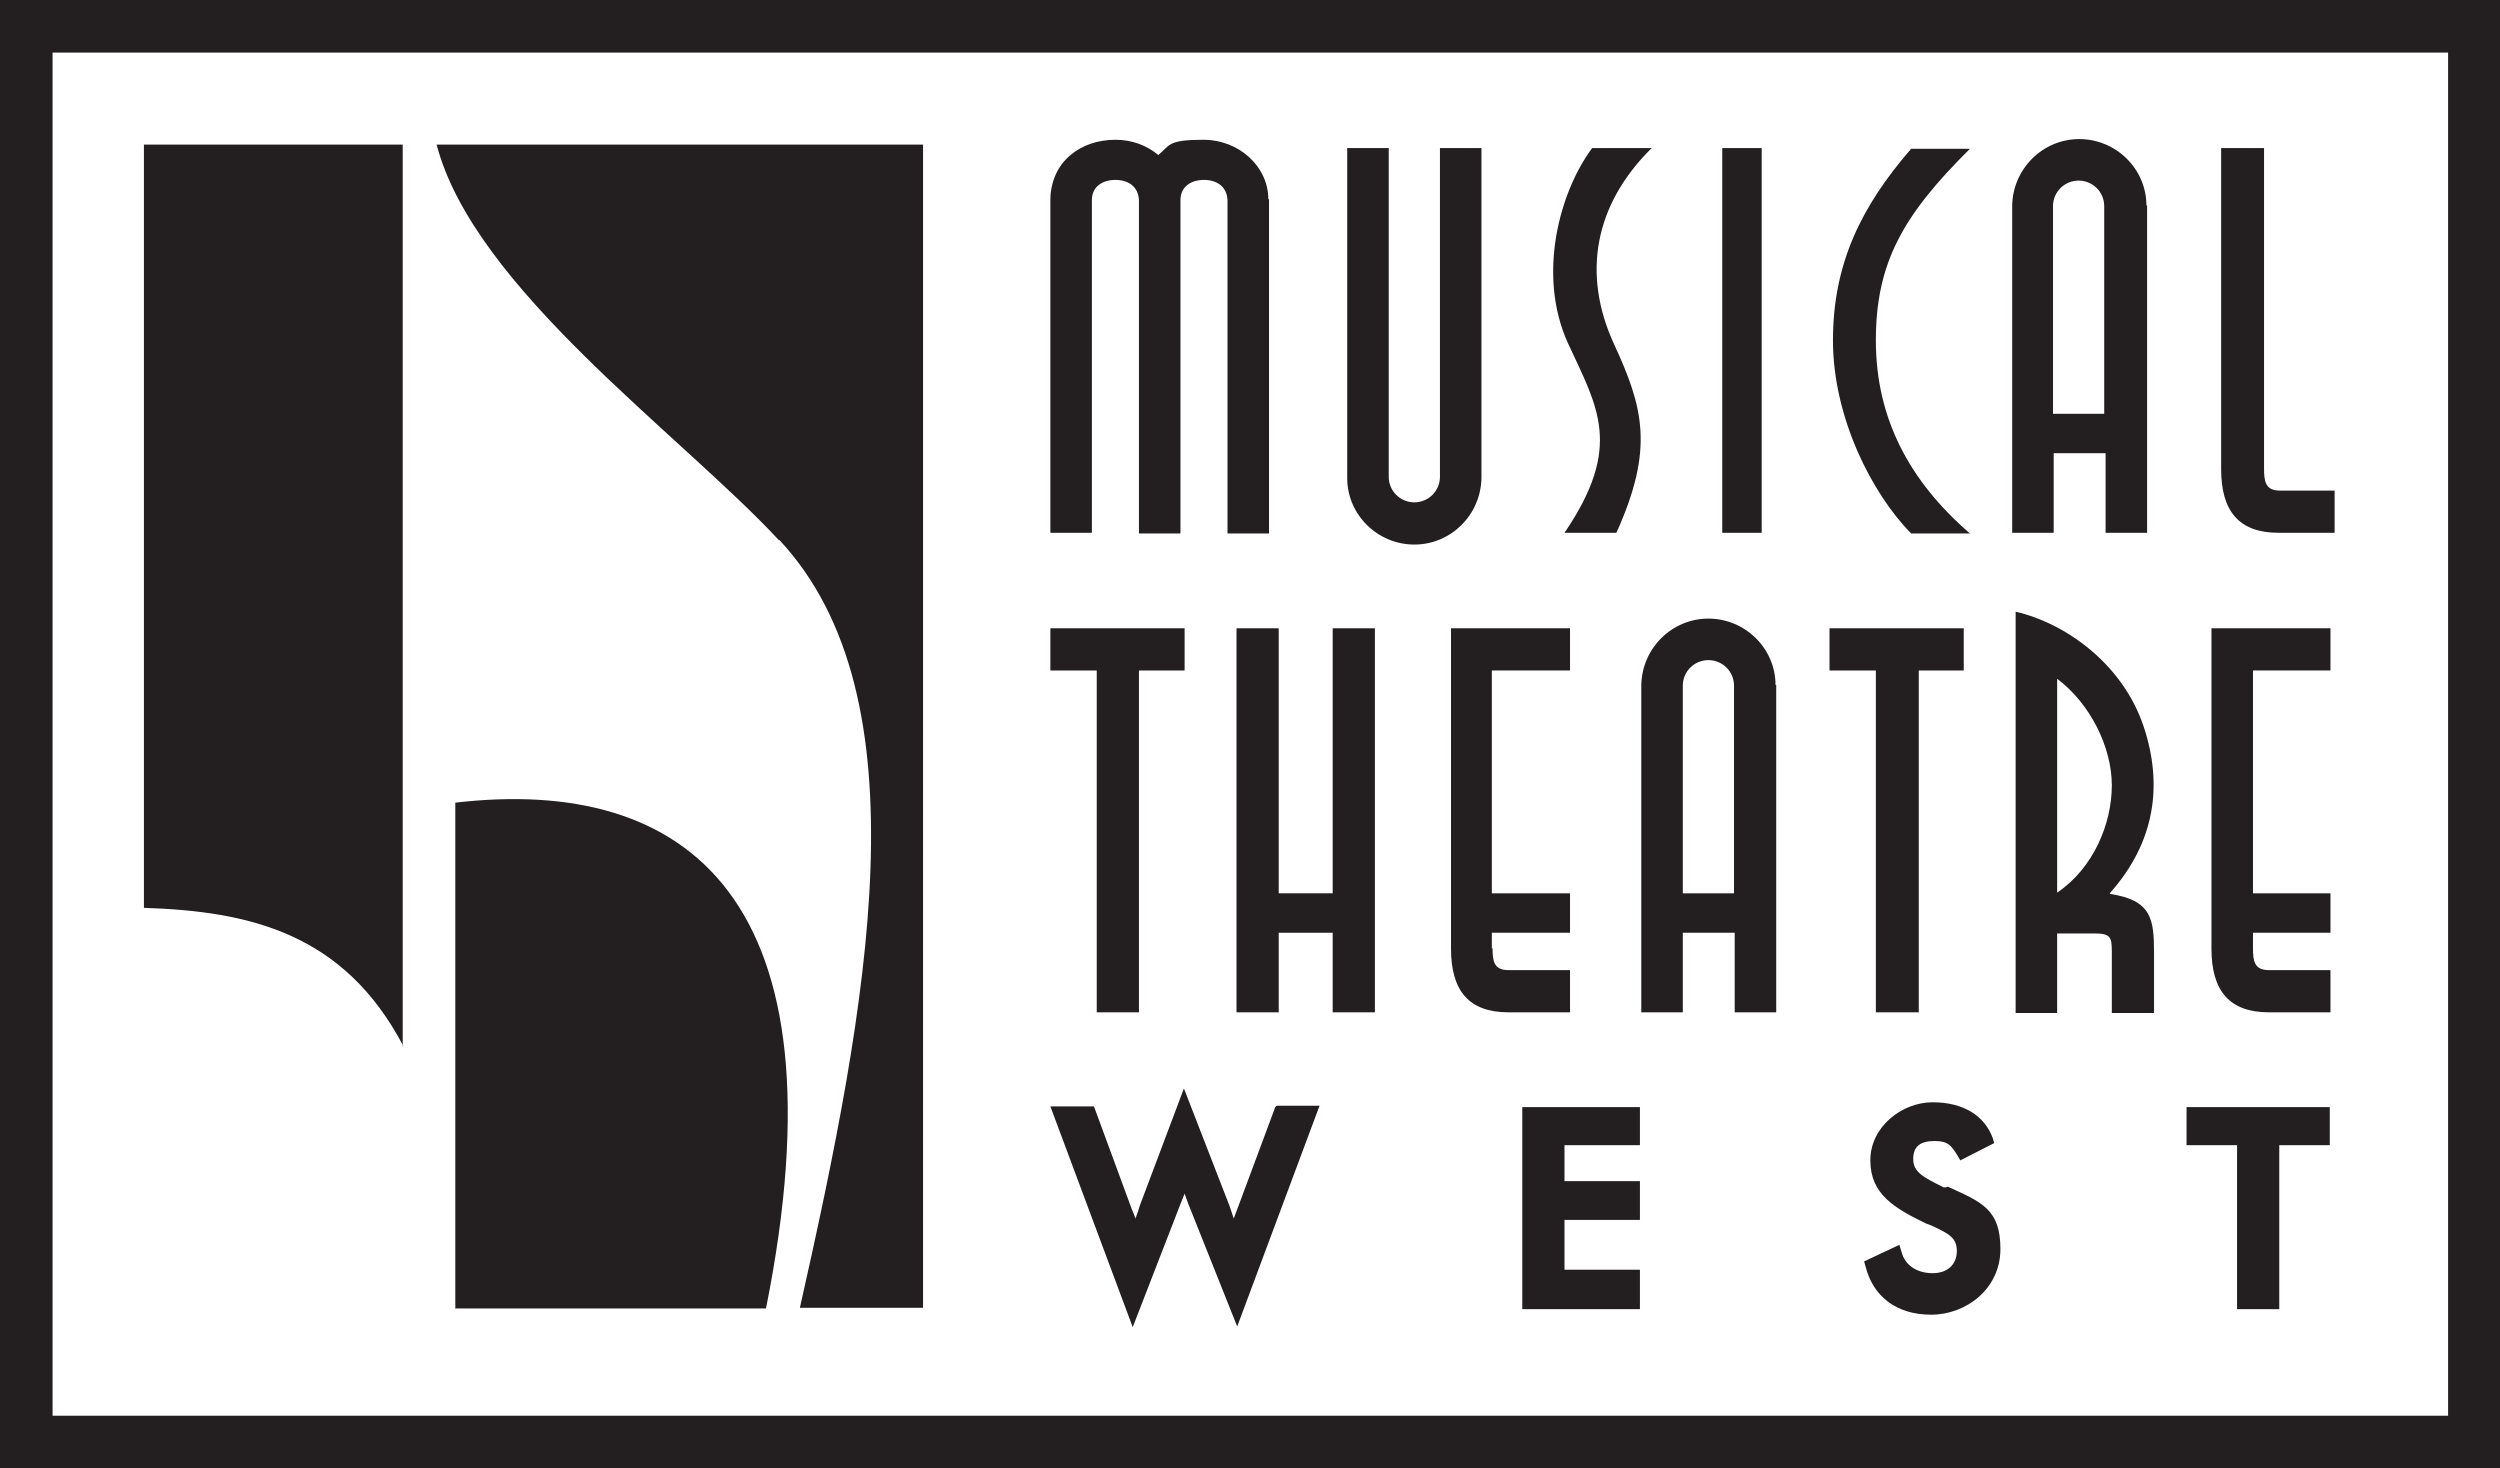
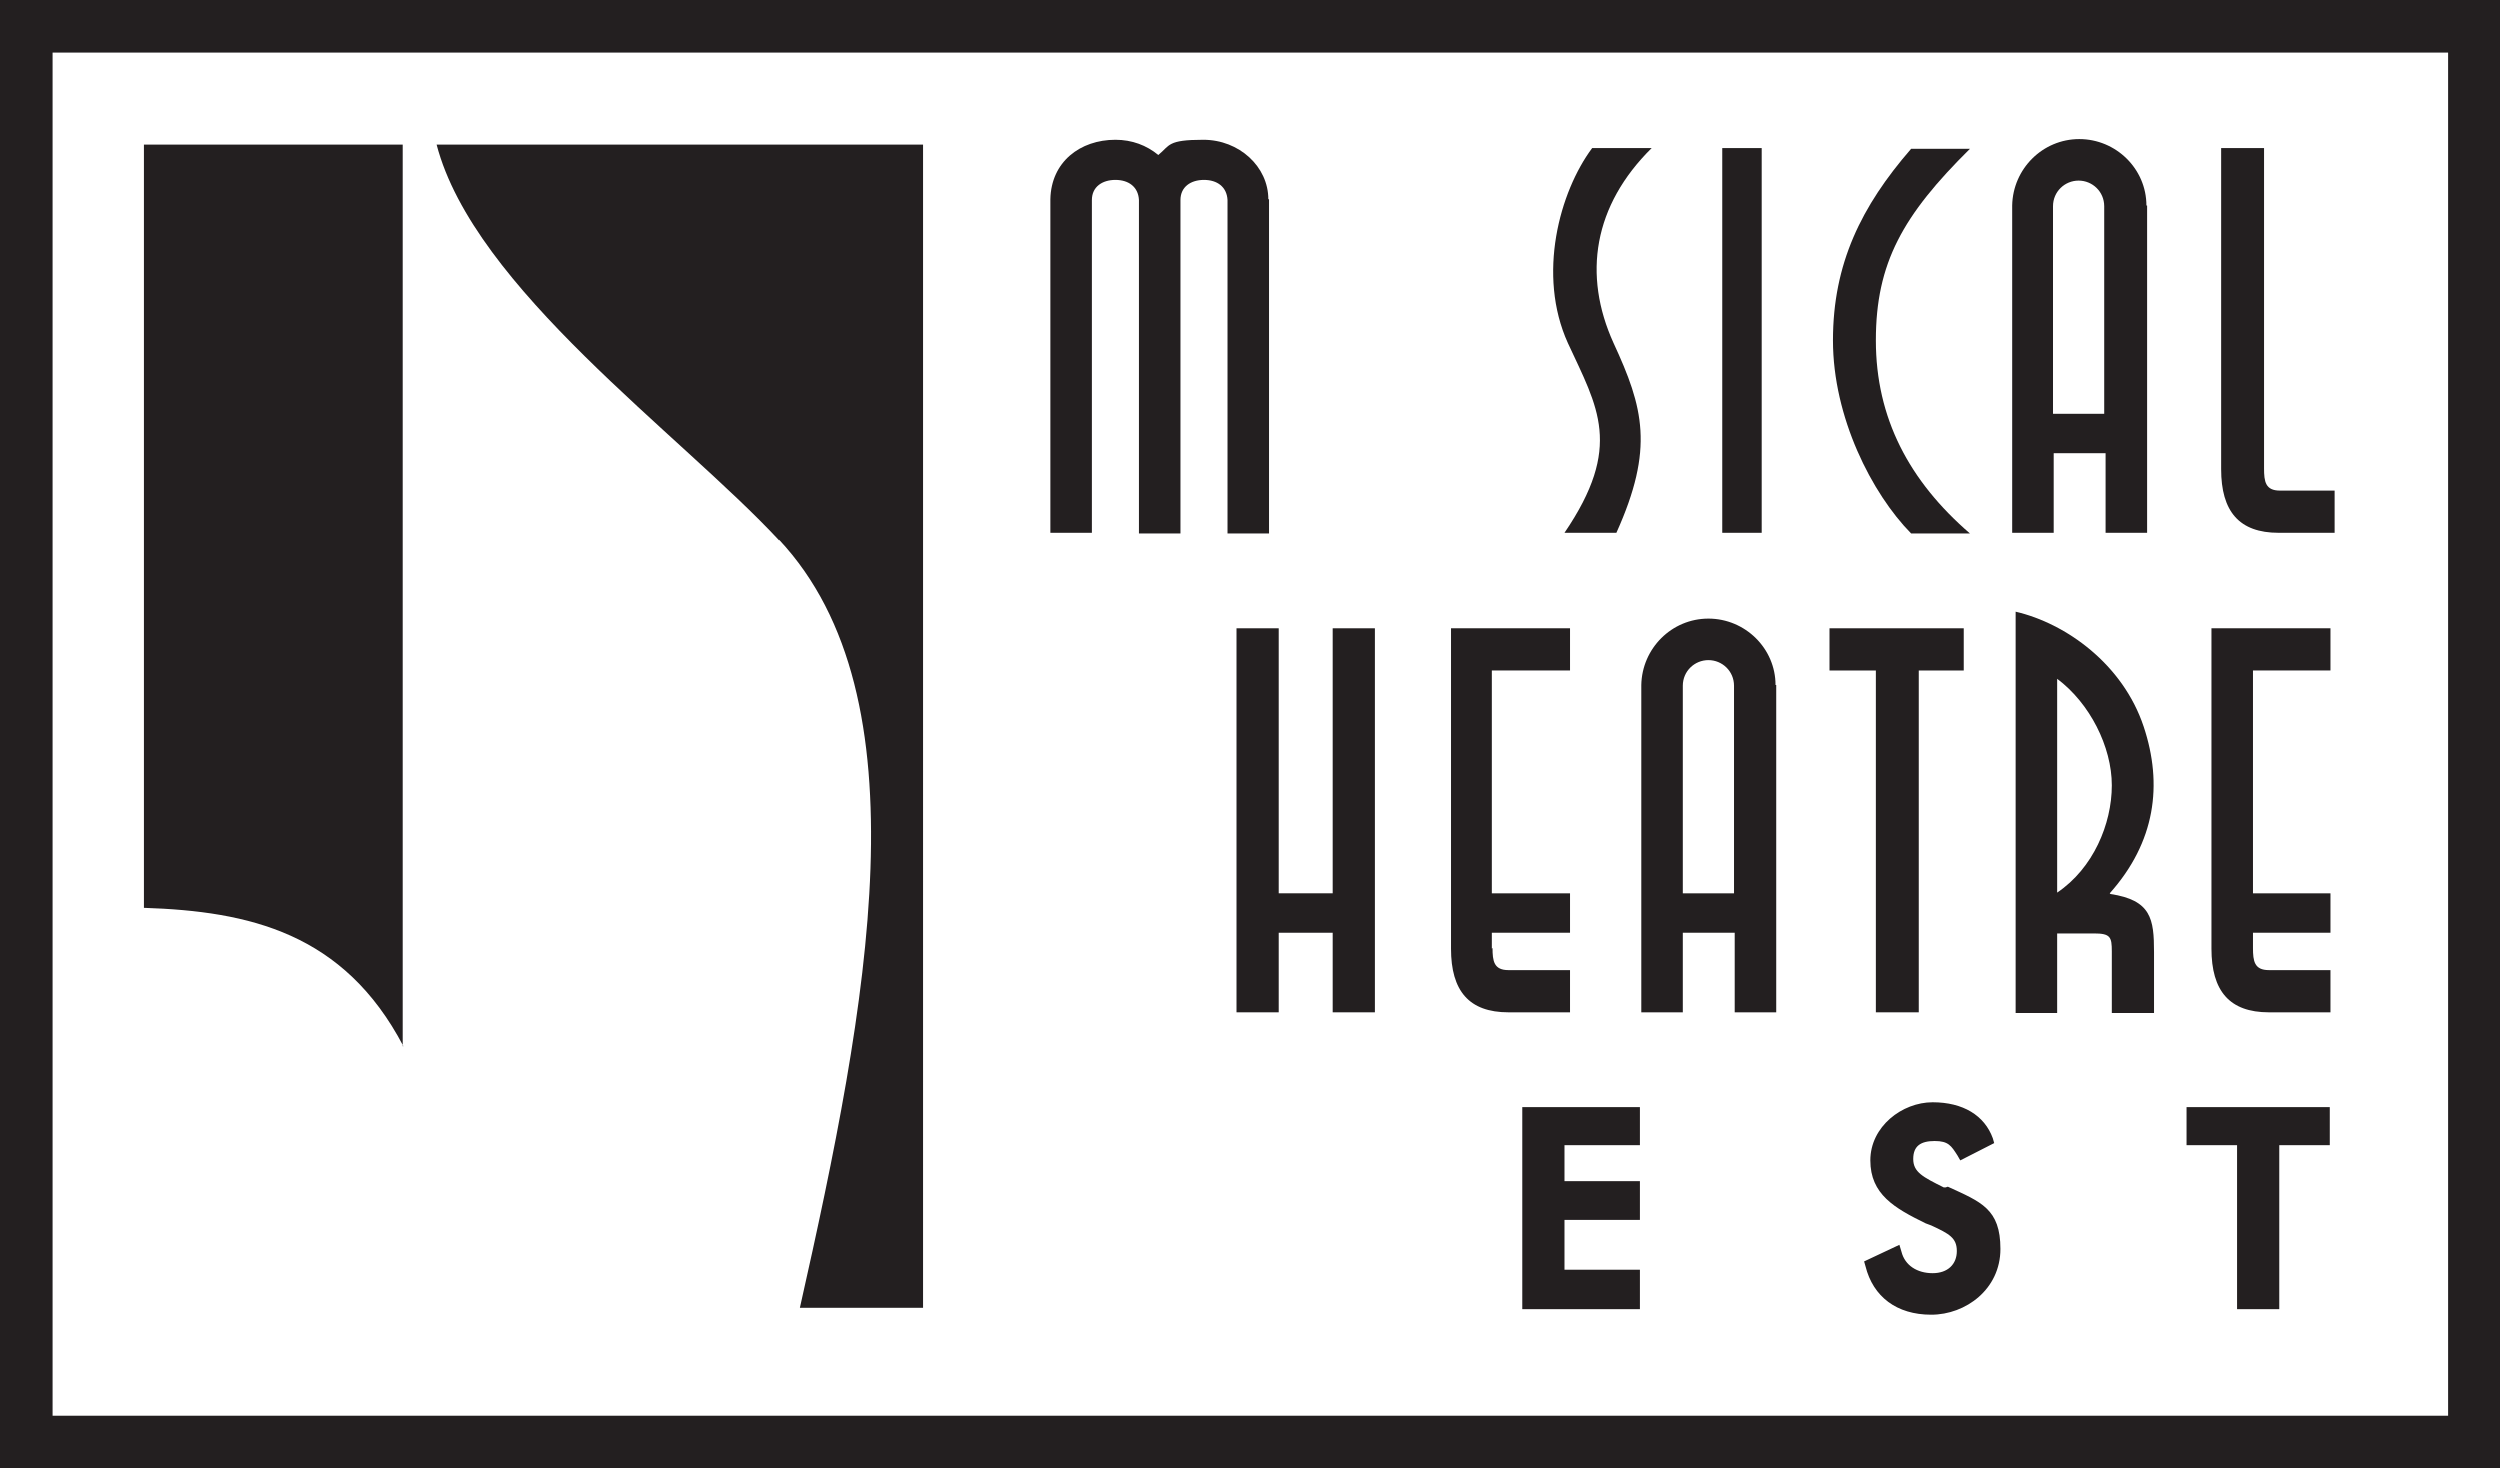
<svg xmlns="http://www.w3.org/2000/svg" id="Layer_1" data-name="Layer 1" version="1.1" viewBox="0 0 361.3 212.2">
  <defs>
    <style>
      .cls-1 {
        fill: #231f20;
      }

      .cls-1, .cls-2 {
        stroke-width: 0px;
      }

      .cls-2 {
        fill: #fff;
      }
    </style>
  </defs>
  <rect class="cls-1" width="361.3" height="212.2" />
  <rect class="cls-2" x="7.6" y="7.6" width="346.2" height="197" />
  <g>
    <rect class="cls-1" x="248.9" y="21.4" width="5.7" height="55.6" />
-     <polygon class="cls-1" points="164.6 146.3 164.6 96.9 171.2 96.9 171.2 90.8 151.8 90.8 151.8 96.9 158.5 96.9 158.5 146.3 164.6 146.3" />
    <polygon class="cls-1" points="178.7 146.3 184.8 146.3 184.8 134.8 192.6 134.8 192.6 146.3 198.7 146.3 198.7 90.8 192.6 90.8 192.6 129.1 184.8 129.1 184.8 90.8 178.7 90.8 178.7 146.3" />
    <polygon class="cls-1" points="277.3 146.3 277.3 96.9 283.8 96.9 283.8 90.8 264.4 90.8 264.4 96.9 271.1 96.9 271.1 146.3 277.3 146.3" />
    <path class="cls-1" d="M325.6,137.1v-2.3h11.2v-5.7h-11.2v-32.2h11.2v-6.1h-17.2v46.3c0,6.1,2.6,9.2,8.3,9.2h8.9v-6.1h-8.9c-2.1,0-2.3-1.3-2.3-3.2Z" />
    <path class="cls-1" d="M327.2,67.8V21.4h-6.2v46.4c0,6.1,2.6,9.2,8.3,9.2h8.1v-6.1h-7.9c-2.1,0-2.3-1.3-2.3-3.2Z" />
    <path class="cls-1" d="M215.6,137.1v-2.3h11.3v-5.7h-11.3v-32.2h11.3v-6.1h-17.2v46.3c0,6.1,2.6,9.2,8.3,9.2h8.9v-6.1h-8.9c-2.1,0-2.3-1.3-2.3-3.2Z" />
-     <path class="cls-1" d="M184.3,160l-5.4,14.5c-.2.5-.4,1.1-.6,1.6-.2-.6-.4-1.2-.6-1.8l-6.6-17-6.4,17c-.1.4-.3,1-.6,1.8-.2-.6-.5-1.2-.7-1.8l-5.3-14.4h-6.3l11.9,31.9,6.9-17.8c.2-.5.4-1,.6-1.5.2.5.3.9.5,1.4l7.1,17.8,11.9-31.9h-6.2Z" />
    <polygon class="cls-1" points="237 165.5 237 160 220 160 220 189.2 237 189.2 237 183.5 226.1 183.5 226.1 176.3 237 176.3 237 170.7 226.1 170.7 226.1 165.5 237 165.5" />
    <path class="cls-1" d="M281.2,171.6h-.3c-3-1.5-4.4-2.2-4.4-4.1s1.1-2.6,3.1-2.6,2.4.7,3.3,2.1l.4.7,4.9-2.5-.2-.7c-1.2-3.3-4.3-5.2-8.7-5.2s-9,3.5-9,8.4,3.5,6.9,8,9.1l.8.3c2.6,1.2,3.7,1.8,3.7,3.7s-1.3,3.2-3.5,3.2-4-1.1-4.5-3.1l-.3-1-5.1,2.4.2.7c1.1,4.4,4.5,7,9.5,7s10-3.7,10-9.5-2.8-6.8-7.6-9Z" />
    <polygon class="cls-1" points="316 160 316 165.5 323.3 165.5 323.3 189.2 329.4 189.2 329.4 165.5 336.7 165.5 336.7 160 316 160" />
    <path class="cls-1" d="M297.3,98.1c4.7,3.5,7.9,9.8,7.9,15.4s-2.7,12-7.9,15.5v-30.9ZM304.9,129.1c6.6-7.4,7.7-15.7,4.9-24.1-3-9-11.2-14.9-18.5-16.6v58h6v-11.5h5.3c2.4,0,2.6.5,2.6,2.6v8.9h6.1v-8.8c0-4.8-.4-7.5-6.3-8.4Z" />
    <path class="cls-1" d="M310.9,133.7s0,0,0,0,0,0,0,0,0,0,0,0,0,0,0,0Z" />
    <path class="cls-1" d="M256.6,99c0-5.3-4.4-9.6-9.7-9.6s-9.6,4.3-9.7,9.6h0v47.3h6v-11.5h7.5v11.5h6v-47.3h0ZM243.2,129.1v-30h0c0-2.1,1.7-3.7,3.7-3.7s3.7,1.6,3.7,3.7v30h-7.5Z" />
    <path class="cls-1" d="M310.2,29.7c0-5.3-4.4-9.6-9.7-9.6s-9.6,4.3-9.7,9.6h0v47.3h6v-11.5h7.5v11.5h6V29.7h0ZM296.7,59.8v-30h0c0-2.1,1.7-3.7,3.7-3.7s3.7,1.6,3.7,3.7v30h-7.5Z" />
    <path class="cls-1" d="M183.3,28.8c0-4.7-4.2-8.6-9.4-8.6s-4.8.8-6.5,2.2c-1.7-1.4-3.8-2.2-6.2-2.2-5.1,0-9.3,3.2-9.4,8.6h0v48.2h6V28.9h0c0-1.9,1.5-2.9,3.4-2.9s3.3,1,3.4,2.9v48.2h6V28.9h0c0-1.9,1.5-2.9,3.4-2.9s3.3,1,3.4,2.9v48.2h6V28.8h0Z" />
-     <path class="cls-1" d="M208.1,68.9h0c0,2.1-1.7,3.7-3.7,3.7s-3.7-1.6-3.7-3.7V21.4h-6v47.7h0c0,5.3,4.4,9.6,9.7,9.6s9.6-4.3,9.7-9.6h0V21.4h-6v47.5Z" />
    <path class="cls-1" d="M233.6,77c5.5-12.2,3.9-18.1-.4-27.4-4.5-9.9-2.9-19.9,5.5-28.2h-8.6c-4.7,6.3-8,18.3-3.5,28.2,4.3,9.3,8,14.9-.5,27.4h7.4Z" />
    <path class="cls-1" d="M284.7,21.5c-9.7,9.6-13.6,16.5-13.6,27.7s4.8,20.3,13.6,27.9h-8.5c-5.7-5.8-11.3-16.8-11.3-27.9s4.1-19.4,11.3-27.7h8.5Z" />
  </g>
  <g>
    <path class="cls-1" d="M58.2,151.2V20.9H20.8v110.3c15.2.5,28.9,3.6,37.5,20Z" />
-     <path class="cls-1" d="M65.8,116v73.1h44.9c11.9-59.3-11.4-77-44.9-73.1Z" />
    <path class="cls-1" d="M112.6,78c21.3,22.8,12.9,67,3,111h17.8V20.9H63.1c5.4,20.7,35.2,41.8,49.5,57.2Z" />
  </g>
</svg>